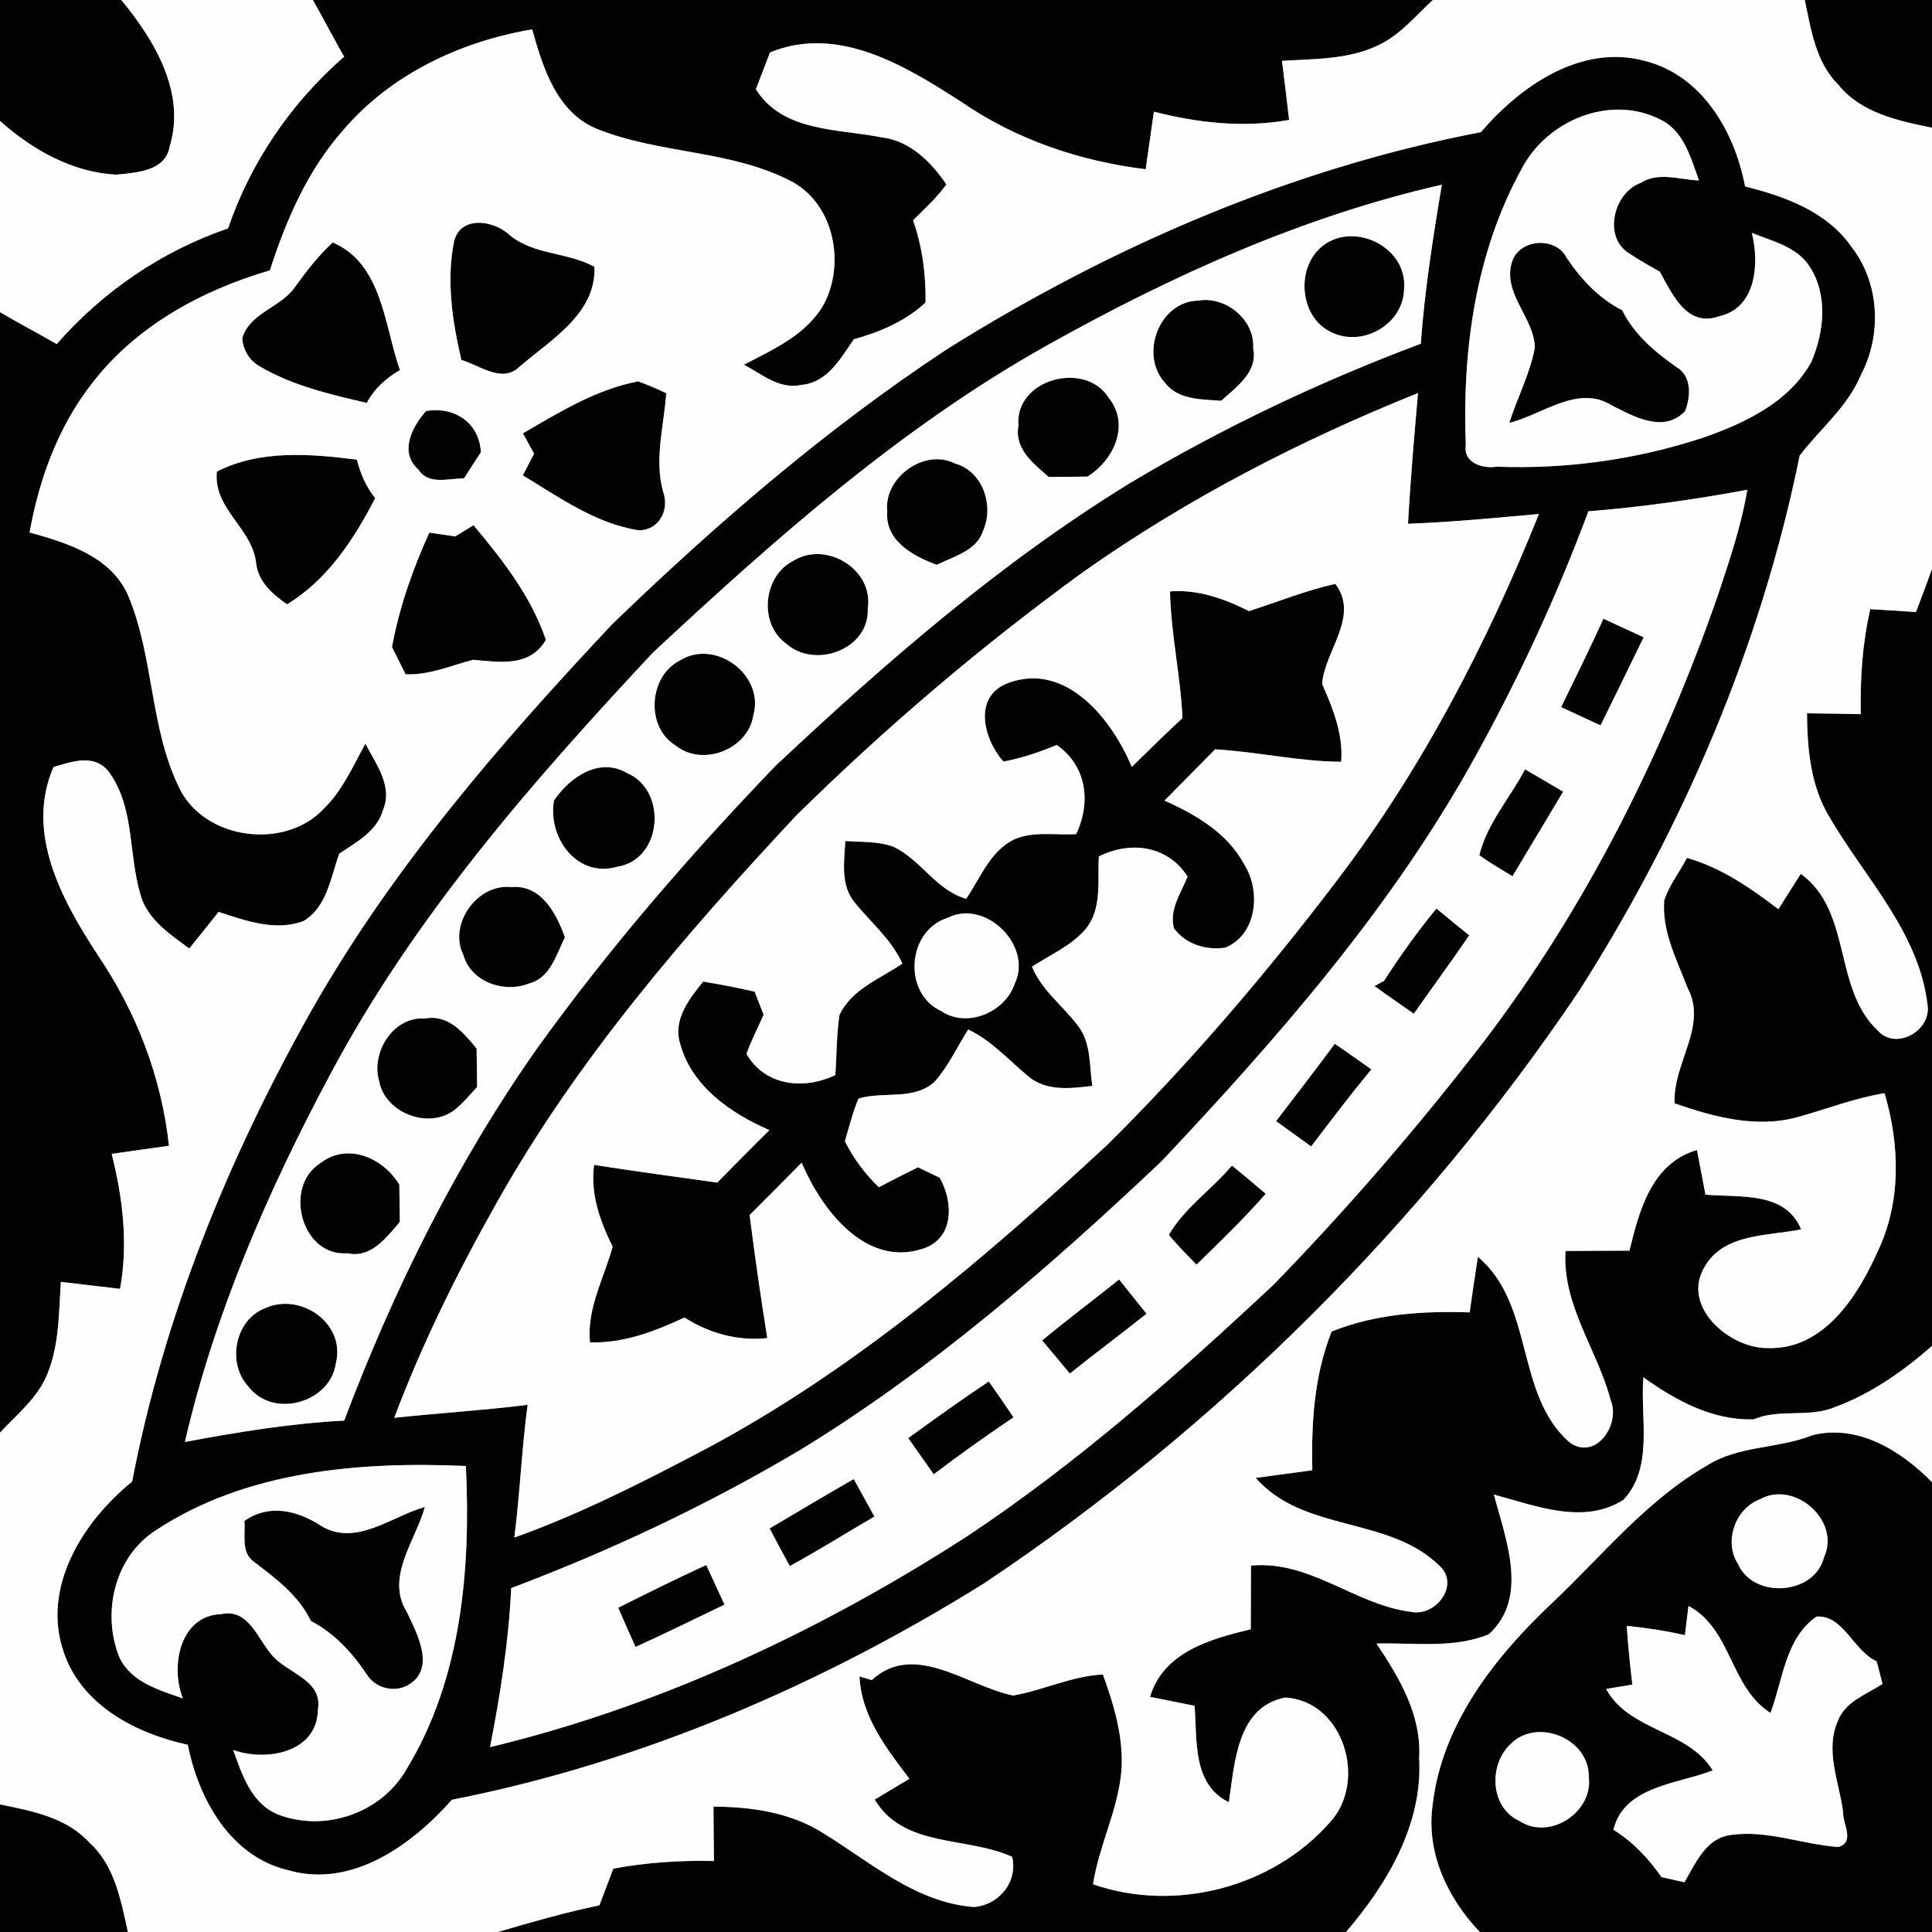
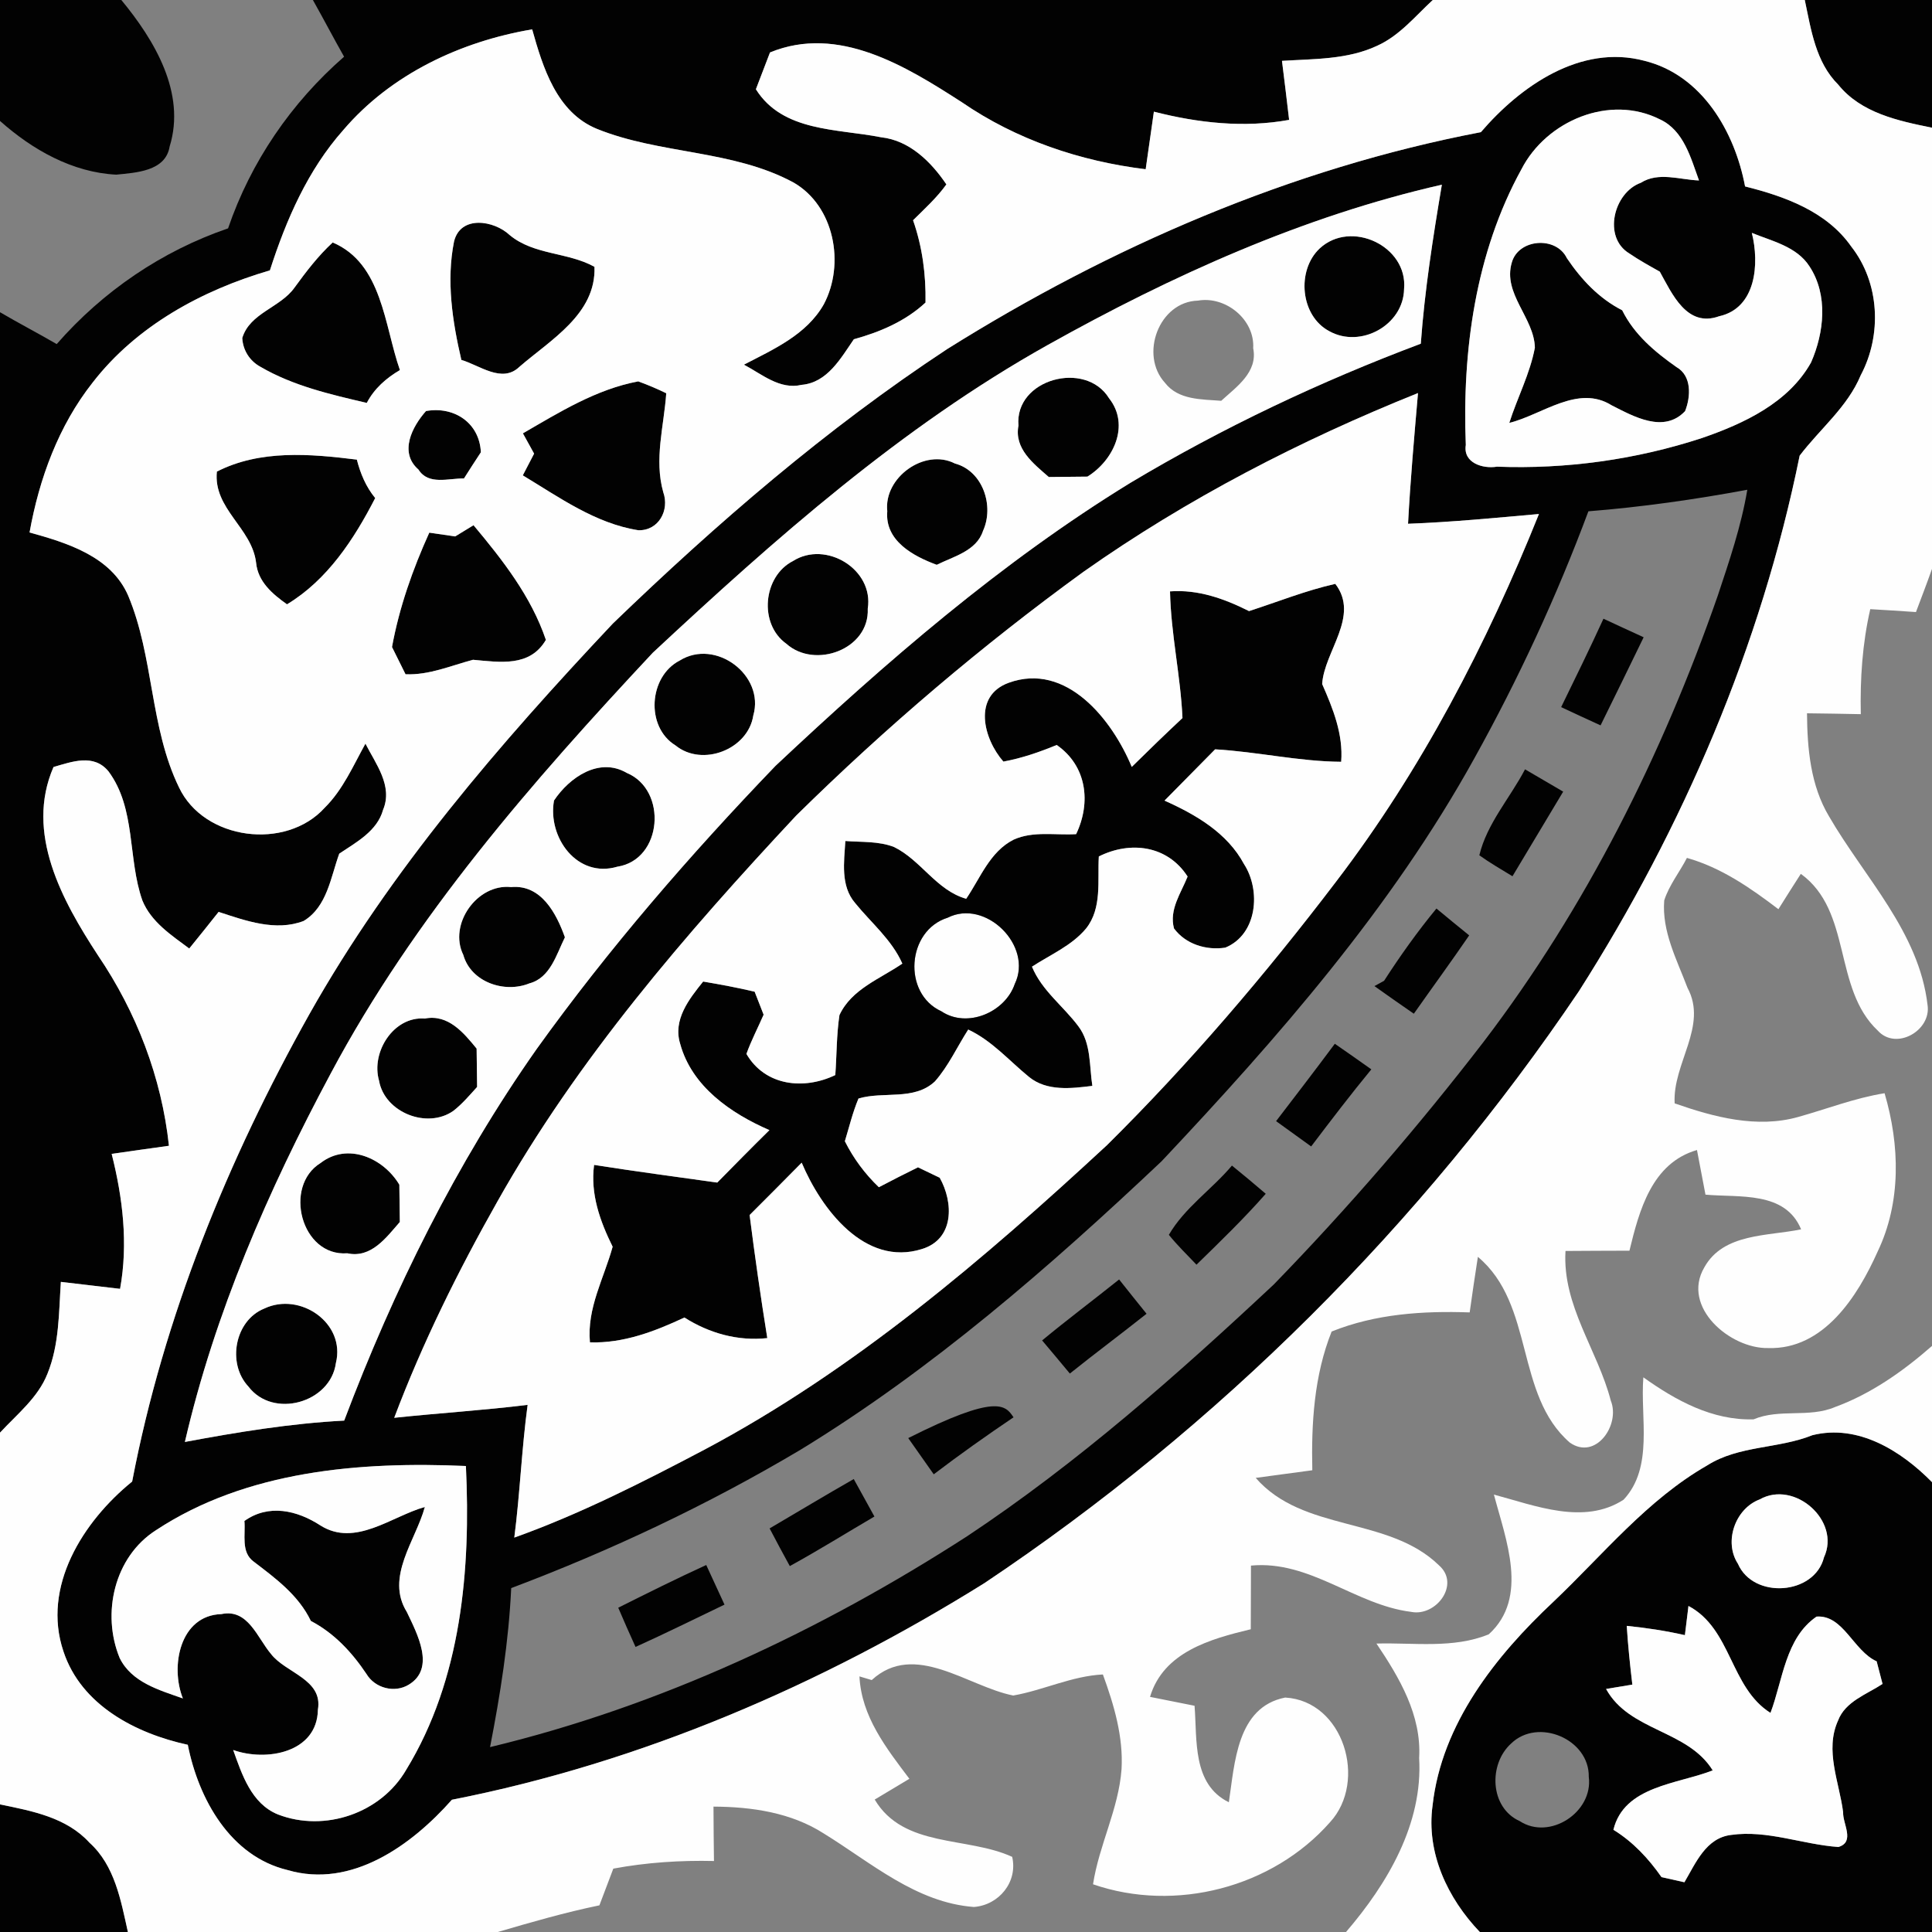
<svg xmlns="http://www.w3.org/2000/svg" width="200pt" height="200pt" viewBox="0 0 200 200" version="1.1">
  <rect x="0" y="0" width="200" height="200" fill="#808080" stroke="none" />
  <g id="#citrom">
    <path fill="#020202" opacity="1.00" d=" M 0.00 0.00 L 12.56 0.00 C 15.98 4.14 19.28 9.62 17.56 15.17 C 17.14 17.74 14.07 17.87 12.03 18.08 C 7.48 17.85 3.34 15.49 0.00 12.52 L 0.00 0.00 Z" />
    <path fill="#020202" opacity="1.00" d=" M 187.62 148.57 C 192.35 147.39 196.81 150.19 200.00 153.43 L 200.00 200.00 L 153.19 200.00 C 149.86 196.52 147.62 191.80 148.30 186.89 C 149.24 178.46 154.82 171.42 160.82 165.80 C 165.96 160.92 170.52 155.25 176.74 151.69 C 180.01 149.62 184.09 149.99 187.62 148.57 M 182.16 155.22 C 179.63 156.17 178.42 159.60 179.91 161.88 C 181.50 165.56 187.84 165.14 188.82 161.21 C 190.58 157.44 185.77 153.18 182.16 155.22 M 174.79 166.25 C 174.70 167.00 174.51 168.51 174.42 169.27 C 172.43 168.82 170.42 168.51 168.40 168.31 C 168.53 170.34 168.74 172.37 168.98 174.39 C 168.30 174.50 166.94 174.72 166.26 174.84 C 168.69 179.25 174.69 179.05 177.30 183.27 C 173.69 184.69 168.12 184.87 167.02 189.42 C 169.04 190.66 170.65 192.39 172.00 194.32 C 172.79 194.50 173.58 194.67 174.37 194.85 C 175.54 192.87 176.59 190.26 179.21 189.95 C 182.96 189.42 186.60 190.94 190.31 191.20 C 192.07 190.67 190.74 188.79 190.80 187.60 C 190.40 184.48 188.88 181.20 190.27 178.12 C 191.02 176.13 193.24 175.40 194.88 174.32 C 194.68 173.54 194.47 172.76 194.27 171.98 C 191.86 170.90 190.82 167.15 188.05 167.35 C 184.82 169.56 184.56 173.93 183.28 177.32 C 179.08 174.67 179.27 168.62 174.79 166.25 M 156.44 180.48 C 154.06 182.62 154.22 187.13 157.32 188.52 C 160.43 190.55 164.94 187.59 164.47 183.94 C 164.54 180.03 159.22 177.79 156.44 180.48 Z" />
  </g>
  <g id="#kek">
    <path fill="#020202" opacity="1.00" d=" M 32.39 0.00 L 148.32 0.00 C 146.50 1.68 144.88 3.69 142.58 4.73 C 139.51 6.18 136.02 6.09 132.71 6.30 C 132.96 8.34 133.22 10.37 133.45 12.41 C 128.78 13.26 124.02 12.73 119.45 11.56 C 119.16 13.55 118.88 15.53 118.60 17.52 C 111.82 16.69 105.23 14.47 99.58 10.59 C 93.79 6.86 86.79 2.52 79.71 5.43 C 79.22 6.70 78.73 7.97 78.25 9.24 C 81.03 13.67 86.68 13.31 91.21 14.21 C 94.15 14.53 96.39 16.75 97.97 19.09 C 96.98 20.47 95.72 21.61 94.52 22.80 C 95.48 25.54 95.86 28.42 95.81 31.32 C 93.72 33.26 91.10 34.37 88.39 35.12 C 87.03 37.09 85.65 39.61 82.98 39.84 C 80.72 40.37 78.87 38.73 77.01 37.75 C 80.07 36.16 83.50 34.65 85.28 31.50 C 87.49 27.34 86.39 21.33 82.14 18.89 C 75.84 15.49 68.34 15.99 61.79 13.34 C 57.62 11.63 56.20 6.99 55.09 3.04 C 47.69 4.29 40.47 7.68 35.54 13.46 C 31.86 17.60 29.62 22.76 27.94 27.99 C 20.91 30.04 14.14 33.73 9.60 39.59 C 6.06 44.07 4.06 49.55 3.06 55.12 C 6.95 56.20 11.49 57.59 13.26 61.64 C 15.94 68.00 15.49 75.26 18.53 81.51 C 21.12 86.99 29.59 88.06 33.61 83.62 C 35.50 81.75 36.56 79.27 37.83 76.98 C 38.89 79.07 40.69 81.35 39.66 83.82 C 39.05 86.04 36.89 87.18 35.12 88.37 C 34.23 90.81 33.87 93.87 31.43 95.34 C 28.53 96.45 25.42 95.31 22.63 94.40 C 21.63 95.67 20.61 96.93 19.59 98.19 C 17.74 96.81 15.65 95.45 14.74 93.22 C 13.20 88.87 14.10 83.72 11.23 79.85 C 9.70 77.99 7.46 78.85 5.54 79.40 C 2.57 86.23 6.44 93.23 10.13 98.88 C 14.12 104.76 16.73 111.53 17.49 118.61 C 15.51 118.88 13.53 119.17 11.56 119.45 C 12.71 124.00 13.28 128.75 12.43 133.42 C 10.38 133.19 8.34 132.93 6.30 132.70 C 6.09 135.88 6.14 139.18 4.92 142.19 C 3.94 144.69 1.77 146.39 0.00 148.31 L 0.00 32.32 C 1.94 33.46 3.93 34.49 5.87 35.62 C 10.65 30.15 16.75 25.99 23.61 23.64 C 25.96 16.76 30.14 10.65 35.62 5.87 C 34.52 3.93 33.49 1.95 32.39 0.00 Z" />
  </g>
  <g id="#babarozsaszin">
    <path fill="#020202" opacity="1.00" d=" M 47.12 55.53 C 47.75 55.14 48.39 54.76 49.02 54.37 C 52.03 57.97 54.98 61.73 56.51 66.24 C 54.85 69.08 51.76 68.55 48.97 68.30 C 46.66 68.91 44.43 69.90 41.98 69.80 C 41.63 69.10 40.93 67.69 40.58 66.98 C 41.33 62.88 42.72 58.94 44.44 55.14 C 45.11 55.24 46.45 55.44 47.12 55.53 Z" />
    <path fill="#020202" opacity="1.00" d=" M 54.13 44.86 C 57.91 42.67 61.71 40.30 66.07 39.48 C 67.06 39.84 68.03 40.25 68.97 40.71 C 68.73 44.13 67.70 47.54 68.66 50.95 C 69.33 52.82 68.18 54.95 66.08 54.89 C 61.63 54.19 57.89 51.48 54.12 49.21 C 54.51 48.46 54.90 47.71 55.29 46.96 C 54.90 46.26 54.52 45.56 54.13 44.86 Z" />
    <path fill="#020202" opacity="1.00" d=" M 44.10 42.55 C 47.02 42.03 49.64 43.78 49.78 46.82 C 49.19 47.72 48.60 48.62 48.03 49.53 C 46.44 49.50 44.35 50.26 43.32 48.61 C 41.28 46.84 42.66 44.17 44.10 42.55 Z" />
    <path fill="#020202" opacity="1.00" d=" M 22.45 48.82 C 26.92 46.53 32.12 46.98 36.94 47.58 C 37.31 49.02 37.88 50.39 38.84 51.56 C 36.65 55.82 33.90 60.03 29.71 62.56 C 28.20 61.49 26.70 60.22 26.51 58.25 C 26.08 54.64 22.06 52.68 22.45 48.82 Z" />
    <path fill="#020202" opacity="1.00" d=" M 34.44 25.10 C 39.58 27.28 39.78 33.70 41.40 38.31 C 39.98 39.14 38.74 40.23 37.97 41.71 C 34.20 40.83 30.33 39.94 26.96 37.97 C 25.85 37.37 25.14 36.25 25.08 34.99 C 25.86 32.39 29.02 31.85 30.49 29.77 C 31.69 28.12 32.93 26.49 34.44 25.10 Z" />
    <path fill="#020202" opacity="1.00" d=" M 47.00 25.01 C 47.66 22.25 51.14 22.80 52.77 24.34 C 55.28 26.42 58.76 26.08 61.54 27.62 C 61.72 32.52 56.98 35.18 53.75 37.99 C 51.96 39.70 49.65 37.81 47.76 37.26 C 46.83 33.28 46.19 29.06 47.00 25.01 Z" />
  </g>
  <g id="#feher">
    <path fill="#020202" opacity="1.00" d=" M 25.30 157.45 C 27.81 155.66 30.75 156.34 33.18 157.92 C 36.78 160.18 40.53 156.97 43.98 156.00 C 43.04 159.47 39.86 163.26 42.12 166.88 C 43.17 169.10 45.13 172.70 42.31 174.40 C 40.83 175.30 38.80 174.75 37.93 173.28 C 36.43 171.04 34.59 169.06 32.18 167.80 C 30.90 165.13 28.53 163.39 26.25 161.65 C 24.92 160.67 25.43 158.85 25.30 157.45 Z" />
    <path fill="#020202" opacity="1.00" d=" M 156.50 27.18 C 157.18 24.71 161.08 24.41 162.20 26.72 C 163.69 28.93 165.52 30.89 167.93 32.12 C 169.17 34.63 171.30 36.42 173.55 38.00 C 175.15 38.91 175.03 41.07 174.44 42.56 C 172.24 44.89 169.13 43.12 166.84 41.96 C 163.35 39.77 159.65 42.94 156.24 43.78 C 157.07 41.17 158.38 38.70 158.89 35.99 C 158.82 32.90 155.54 30.40 156.50 27.18 Z" />
    <path fill="#020202" opacity="1.00" d=" M 153.30 13.68 C 157.39 8.91 163.63 4.54 170.22 6.29 C 176.19 7.76 179.58 13.63 180.65 19.30 C 184.77 20.33 189.10 21.89 191.64 25.52 C 194.59 29.28 194.84 34.67 192.62 38.85 C 191.25 42.14 188.40 44.40 186.30 47.17 C 182.30 66.88 174.24 85.67 163.45 102.61 C 147.16 126.77 126.12 147.70 101.90 163.89 C 85.00 174.43 66.37 182.46 46.78 186.31 C 42.62 191.01 36.39 195.53 29.78 193.59 C 23.83 192.17 20.55 186.22 19.44 180.62 C 14.06 179.45 8.41 176.53 6.57 170.96 C 4.30 164.25 8.61 157.48 13.68 153.37 C 16.94 136.33 23.57 120.07 32.03 104.98 C 40.44 90.04 51.74 76.98 63.44 64.55 C 74.19 54.18 85.57 44.35 98.06 36.13 C 114.97 25.54 133.65 17.44 153.30 13.68 M 157.50 17.52 C 152.74 26.16 151.35 36.33 151.74 46.07 C 151.44 47.93 153.51 48.55 154.96 48.31 C 162.14 48.58 169.37 47.58 176.20 45.34 C 180.54 43.84 185.14 41.70 187.48 37.52 C 188.84 34.42 189.26 30.53 187.32 27.58 C 186.00 25.52 183.46 24.97 181.35 24.11 C 182.14 27.26 181.82 31.89 177.96 32.74 C 174.62 33.94 173.10 30.42 171.82 28.12 C 170.75 27.52 169.68 26.93 168.67 26.24 C 165.89 24.57 167.04 19.93 169.86 18.92 C 171.70 17.76 173.89 18.61 175.88 18.68 C 175.03 16.36 174.31 13.52 171.86 12.37 C 166.66 9.72 160.08 12.49 157.50 17.52 M 108.45 35.72 C 93.30 44.20 80.22 55.79 67.58 67.57 C 55.08 80.94 42.87 94.91 34.22 111.16 C 27.76 123.22 22.23 135.92 19.14 149.27 C 24.59 148.25 30.08 147.35 35.63 147.06 C 40.74 133.53 47.22 120.45 55.55 108.60 C 63.01 98.20 71.42 88.50 80.28 79.28 C 91.70 68.55 103.62 58.20 117.02 49.98 C 126.57 44.27 136.67 39.49 147.08 35.58 C 147.48 30.06 148.34 24.58 149.26 19.12 C 134.89 22.39 121.28 28.54 108.45 35.72 M 112.18 59.18 C 101.65 66.82 91.70 75.29 82.43 84.42 C 70.92 96.74 59.78 109.64 51.48 124.40 C 47.41 131.60 43.73 139.03 40.81 146.77 C 45.41 146.28 50.02 146.00 54.62 145.43 C 54.00 150.00 53.83 154.61 53.24 159.17 C 60.06 156.73 66.54 153.43 72.94 150.06 C 88.41 141.84 101.82 130.37 114.61 118.53 C 123.17 110.05 131.01 100.86 138.30 91.28 C 147.14 79.71 153.90 66.68 159.31 53.21 C 154.80 53.61 150.29 54.05 145.76 54.22 C 146.00 49.70 146.40 45.20 146.79 40.69 C 134.63 45.57 122.90 51.62 112.18 59.18 M 164.43 52.93 C 161.15 61.73 157.19 70.28 152.63 78.49 C 144.06 93.98 132.31 107.40 120.24 120.22 C 108.62 131.19 96.48 141.77 82.80 150.12 C 73.30 155.76 63.26 160.50 52.92 164.40 C 52.66 169.93 51.79 175.42 50.73 180.86 C 68.32 176.63 84.96 168.81 100.12 159.03 C 111.55 151.44 121.87 142.32 131.87 132.96 C 139.58 125.02 146.83 116.62 153.59 107.84 C 164.17 93.96 172.07 78.16 177.81 61.70 C 179.01 58.09 180.25 54.47 180.88 50.70 C 175.44 51.71 169.95 52.49 164.43 52.93 M 16.14 158.41 C 11.81 161.18 10.50 167.05 12.39 171.64 C 13.64 174.17 16.48 174.95 18.93 175.82 C 17.61 172.51 18.61 167.22 22.92 167.09 C 25.67 166.50 26.63 169.53 28.04 171.20 C 29.56 173.20 33.45 173.82 32.91 176.99 C 32.83 181.45 27.57 182.38 24.14 181.16 C 25.05 183.71 26.03 186.72 28.77 187.83 C 33.61 189.70 39.45 187.71 42.06 183.19 C 47.77 173.84 48.74 162.47 48.23 151.76 C 37.28 151.28 25.52 152.23 16.14 158.41 Z" />
    <path fill="#fefefe" opacity="1.00" d=" M 98.10 95.00 C 102.02 93.01 106.97 97.90 105.05 101.86 C 104.05 104.80 100.12 106.48 97.45 104.69 C 93.40 102.84 93.87 96.32 98.10 95.00 Z" />
  </g>
  <g id="#piros">
    <path fill="#020202" opacity="1.00" d=" M 27.36 135.46 C 31.05 133.70 35.81 136.96 34.77 141.11 C 34.21 145.23 28.26 146.90 25.71 143.53 C 23.47 141.13 24.31 136.68 27.36 135.46 Z" />
    <path fill="#020202" opacity="1.00" d=" M 35.95 129.74 C 31.18 130.10 29.29 122.79 33.19 120.39 C 35.99 118.23 39.70 119.88 41.34 122.64 C 41.35 123.61 41.38 125.54 41.39 126.50 C 39.98 128.11 38.43 130.28 35.95 129.74 Z" />
    <path fill="#020202" opacity="1.00" d=" M 39.24 111.88 C 38.38 108.93 40.74 105.18 43.98 105.44 C 46.39 104.96 48.00 106.91 49.34 108.55 C 49.35 109.55 49.38 111.53 49.39 112.52 C 48.61 113.38 47.86 114.27 46.94 114.99 C 44.23 116.91 39.82 115.17 39.24 111.88 Z" />
    <path fill="#020202" opacity="1.00" d=" M 47.96 98.85 C 46.40 95.69 49.39 91.45 52.91 91.83 C 56.03 91.54 57.60 94.57 58.48 97.03 C 57.60 98.80 56.97 101.23 54.80 101.80 C 52.22 102.85 48.75 101.67 47.96 98.85 Z" />
    <path fill="#020202" opacity="1.00" d=" M 57.35 82.87 C 58.94 80.48 62.02 78.34 64.88 80.01 C 69.12 81.77 68.60 88.99 63.91 89.72 C 59.74 90.95 56.67 86.69 57.35 82.87 Z" />
    <path fill="#020202" opacity="1.00" d=" M 70.36 68.38 C 74.08 66.06 79.19 69.90 77.98 74.07 C 77.44 77.59 72.69 79.43 69.92 77.16 C 66.80 75.24 67.16 70.02 70.36 68.38 Z" />
    <path fill="#020202" opacity="1.00" d=" M 82.10 58.07 C 85.50 55.92 90.48 58.94 89.83 63.01 C 90.02 67.22 84.36 69.29 81.40 66.64 C 78.52 64.59 78.98 59.65 82.10 58.07 Z" />
    <path fill="#020202" opacity="1.00" d=" M 91.85 52.92 C 91.46 49.43 95.72 46.37 98.85 47.98 C 101.75 48.75 102.94 52.38 101.76 54.96 C 101.09 57.04 98.69 57.61 96.97 58.47 C 94.53 57.57 91.58 55.98 91.85 52.92 Z" />
    <path fill="#020202" opacity="1.00" d=" M 105.43 44.06 C 105.01 39.23 112.38 37.26 114.81 41.23 C 117.01 44.01 115.27 47.67 112.57 49.34 C 111.57 49.35 109.57 49.37 108.57 49.38 C 106.99 48.00 104.97 46.45 105.43 44.06 Z" />
-     <path fill="#020202" opacity="1.00" d=" M 120.60 39.63 C 117.94 36.73 119.97 31.23 124.01 31.12 C 126.88 30.62 129.91 33.08 129.73 36.05 C 130.23 38.53 127.99 40.05 126.42 41.49 C 124.39 41.33 121.98 41.42 120.60 39.63 Z" />
    <path fill="#020202" opacity="1.00" d=" M 136.60 25.73 C 139.85 22.69 145.75 25.48 145.35 29.91 C 145.29 33.66 140.85 36.10 137.60 34.28 C 134.60 32.69 134.20 28.00 136.60 25.73 Z" />
  </g>
  <g id="#bordo">
    <path fill="#020202" opacity="1.00" d=" M 121.12 61.22 C 124.03 61.00 126.75 61.98 129.30 63.26 C 132.27 62.30 135.17 61.13 138.23 60.44 C 140.80 63.79 137.08 67.43 136.87 70.81 C 137.99 73.36 139.06 76.00 138.84 78.86 C 134.46 78.83 130.16 77.82 125.79 77.57 C 124.05 79.34 122.30 81.11 120.55 82.88 C 123.78 84.32 127.05 86.22 128.78 89.45 C 130.55 92.18 130.16 96.74 126.84 98.10 C 124.87 98.40 122.74 97.75 121.53 96.11 C 121.01 94.15 122.26 92.45 122.94 90.74 C 120.87 87.52 117.03 87.02 113.75 88.66 C 113.60 91.16 114.11 94.02 112.42 96.13 C 110.94 97.90 108.73 98.83 106.83 100.07 C 107.85 102.55 110.08 104.15 111.64 106.25 C 112.97 108.01 112.76 110.35 113.08 112.41 C 110.89 112.68 108.38 112.99 106.53 111.49 C 104.47 109.81 102.69 107.73 100.23 106.58 C 99.08 108.37 98.19 110.35 96.78 111.95 C 94.62 113.97 91.47 112.94 88.87 113.72 C 88.27 115.15 87.91 116.66 87.46 118.14 C 88.35 119.92 89.54 121.52 90.98 122.90 C 92.32 122.19 93.67 121.51 95.03 120.84 C 95.59 121.11 96.71 121.65 97.28 121.92 C 98.72 124.49 98.80 128.27 95.44 129.30 C 89.53 131.16 85.01 125.15 82.99 120.36 C 81.21 122.18 79.40 123.97 77.60 125.78 C 78.14 130.04 78.75 134.28 79.43 138.52 C 76.37 138.85 73.43 138.02 70.85 136.39 C 67.77 137.83 64.54 139.07 61.07 138.96 C 60.74 135.42 62.52 132.33 63.42 129.06 C 62.11 126.41 61.10 123.60 61.50 120.59 C 65.74 121.26 70.00 121.82 74.25 122.42 C 76.04 120.60 77.83 118.78 79.65 116.99 C 75.66 115.26 71.61 112.47 70.41 108.05 C 69.64 105.57 71.33 103.42 72.79 101.61 C 74.57 101.91 76.35 102.24 78.12 102.66 C 78.35 103.25 78.82 104.45 79.05 105.04 C 78.46 106.39 77.77 107.71 77.27 109.10 C 79.21 112.43 83.22 112.85 86.47 111.29 C 86.62 109.22 86.59 107.14 86.90 105.08 C 88.15 102.39 91.11 101.33 93.41 99.75 C 92.31 97.27 90.19 95.54 88.52 93.48 C 86.99 91.70 87.38 89.21 87.51 87.06 C 89.19 87.19 90.95 87.06 92.55 87.68 C 95.35 89.05 96.94 92.17 100.02 93.04 C 101.48 90.90 102.47 88.16 104.93 86.92 C 106.95 86.00 109.25 86.48 111.40 86.35 C 112.97 83.06 112.50 79.28 109.39 77.12 C 107.60 77.86 105.77 78.49 103.87 78.84 C 101.80 76.48 100.66 72.05 104.42 70.68 C 110.40 68.51 115.13 74.50 117.16 79.39 C 118.89 77.68 120.64 75.99 122.41 74.33 C 122.21 69.93 121.21 65.62 121.12 61.22 M 98.10 95.00 C 93.87 96.32 93.40 102.84 97.45 104.69 C 100.12 106.48 104.05 104.80 105.05 101.86 C 106.97 97.90 102.02 93.01 98.10 95.00 Z" />
  </g>
  <g id="#zoldpottyok">
    <path fill="#020202" opacity="1.00" d=" M 64.00 166.43 C 67.02 164.92 70.04 163.41 73.11 162.01 C 73.74 163.37 74.37 164.74 75.00 166.11 C 71.93 167.58 68.89 169.09 65.79 170.49 C 65.18 169.14 64.58 167.80 64.00 166.43 Z" />
    <path fill="#020202" opacity="1.00" d=" M 79.67 158.22 C 82.57 156.52 85.45 154.78 88.38 153.11 C 89.10 154.40 89.81 155.70 90.52 156.99 C 87.60 158.70 84.73 160.49 81.76 162.12 C 81.05 160.82 80.35 159.53 79.67 158.22 Z" />
-     <path fill="#020202" opacity="1.00" d=" M 94.02 148.87 C 96.77 146.87 99.53 144.89 102.36 143.01 C 103.22 144.24 104.08 145.47 104.92 146.72 C 102.12 148.61 99.35 150.57 96.66 152.62 C 95.78 151.37 94.90 150.12 94.02 148.87 Z" />
+     <path fill="#020202" opacity="1.00" d=" M 94.02 148.87 C 103.22 144.24 104.08 145.47 104.92 146.72 C 102.12 148.61 99.35 150.57 96.66 152.62 C 95.78 151.37 94.90 150.12 94.02 148.87 Z" />
    <path fill="#020202" opacity="1.00" d=" M 107.88 138.76 C 110.49 136.60 113.20 134.57 115.85 132.45 C 116.79 133.64 117.74 134.82 118.69 136.00 C 116.06 138.09 113.37 140.09 110.75 142.19 C 109.80 141.04 108.84 139.90 107.88 138.76 Z" />
    <path fill="#020202" opacity="1.00" d=" M 127.53 120.66 C 128.71 121.61 129.87 122.59 131.03 123.58 C 128.77 126.15 126.31 128.53 123.86 130.92 C 122.89 129.90 121.88 128.92 121.00 127.83 C 122.63 125.02 125.45 123.13 127.53 120.66 Z" />
    <path fill="#020202" opacity="1.00" d=" M 132.10 116.06 C 134.14 113.40 136.18 110.74 138.18 108.05 C 139.45 108.92 140.70 109.81 141.96 110.70 C 139.81 113.31 137.77 115.99 135.73 118.68 C 134.52 117.81 133.31 116.93 132.10 116.06 Z" />
    <path fill="#020202" opacity="1.00" d=" M 143.28 101.53 C 144.95 98.94 146.74 96.43 148.70 94.05 C 149.82 94.98 150.95 95.91 152.09 96.83 C 150.22 99.56 148.26 102.24 146.36 104.94 C 144.99 104.00 143.63 103.04 142.28 102.08 C 142.53 101.94 143.03 101.67 143.28 101.53 Z" />
    <path fill="#020202" opacity="1.00" d=" M 153.14 88.54 C 153.93 85.24 156.32 82.61 157.87 79.64 C 159.18 80.41 160.49 81.18 161.82 81.95 C 160.07 84.87 158.32 87.79 156.57 90.71 C 155.41 90.00 154.24 89.33 153.14 88.54 Z" />
    <path fill="#020202" opacity="1.00" d=" M 165.99 64.05 C 167.38 64.69 168.76 65.34 170.15 65.97 C 168.67 69.01 167.19 72.06 165.69 75.09 C 164.33 74.47 162.97 73.84 161.61 73.20 C 163.09 70.17 164.58 67.13 165.99 64.05 Z" />
  </g>
  <g id="#sarokturkiz">
    <path fill="#020202" opacity="1.00" d=" M 0.00 186.79 C 3.30 187.47 6.88 188.13 9.26 190.75 C 11.88 193.11 12.51 196.72 13.24 200.00 L 0.00 200.00 L 0.00 186.79 Z" />
    <path fill="#020202" opacity="1.00" d=" M 186.83 0.00 L 200.00 0.00 L 200.00 13.22 C 196.49 12.51 192.66 11.70 190.29 8.76 C 187.95 6.43 187.48 3.07 186.83 0.00 Z" />
  </g>
  <g id="#turkiz">
-     <path fill="#020202" opacity="1.00" d=" M 198.34 63.36 C 198.90 61.87 199.47 60.39 200.00 58.89 L 200.00 139.33 C 197.02 141.94 193.70 144.29 189.95 145.66 C 187.26 146.80 184.23 145.79 181.53 146.93 C 177.27 147.06 173.48 144.98 170.12 142.58 C 169.78 146.74 171.21 151.90 168.07 155.25 C 163.97 157.91 158.93 155.86 154.65 154.72 C 155.86 159.33 158.31 165.37 154.12 169.18 C 150.46 170.69 146.35 170.03 142.49 170.14 C 144.86 173.66 147.17 177.56 146.91 181.99 C 147.31 188.80 143.62 195.01 139.34 200.00 L 51.53 200.00 C 55.01 198.98 58.50 197.97 62.05 197.24 C 62.53 195.97 63.01 194.70 63.49 193.44 C 66.92 192.80 70.42 192.57 73.91 192.65 C 73.88 190.77 73.87 188.89 73.86 187.02 C 77.82 187.04 81.90 187.63 85.29 189.81 C 90.18 192.82 94.83 196.96 100.82 197.41 C 103.42 197.21 105.38 194.81 104.78 192.22 C 100.11 190.08 93.55 191.33 90.55 186.29 C 91.45 185.75 93.24 184.68 94.14 184.14 C 91.75 180.97 89.17 177.69 88.97 173.54 C 89.28 173.63 89.92 173.82 90.24 173.92 C 94.69 169.84 100.18 174.59 104.89 175.52 C 108.02 174.97 110.95 173.50 114.17 173.34 C 115.32 176.49 116.30 179.79 116.10 183.17 C 115.79 187.29 113.77 191.00 113.15 195.06 C 121.68 198.01 131.72 195.40 137.68 188.64 C 141.59 184.39 139.09 176.07 133.04 175.73 C 128.03 176.72 127.82 182.53 127.21 186.57 C 123.41 184.70 123.94 180.12 123.66 176.58 C 122.12 176.28 120.59 175.97 119.05 175.66 C 120.44 171.01 125.31 169.66 129.48 168.66 C 129.49 166.46 129.49 164.26 129.50 162.07 C 135.62 161.49 140.29 166.14 146.08 166.86 C 148.65 167.38 151.21 164.01 148.96 162.04 C 143.72 156.94 134.92 158.65 129.99 152.99 C 131.94 152.72 133.89 152.46 135.85 152.20 C 135.74 147.35 136.03 142.40 137.85 137.84 C 142.39 136.01 147.30 135.69 152.14 135.86 C 152.41 133.94 152.69 132.02 152.99 130.11 C 158.89 135.05 156.80 144.38 162.51 149.34 C 165.19 151.21 167.76 147.50 166.75 145.00 C 165.39 139.75 161.72 135.18 162.06 129.50 C 164.26 129.48 166.47 129.48 168.68 129.47 C 169.69 125.31 170.99 120.40 175.67 119.05 C 175.97 120.59 176.26 122.12 176.55 123.67 C 180.06 123.99 184.79 123.27 186.45 127.26 C 183.00 127.98 178.40 127.64 176.43 131.20 C 174.02 135.31 179.11 139.63 183.03 139.55 C 188.78 139.74 192.30 134.20 194.37 129.57 C 196.83 124.43 196.67 118.54 195.09 113.17 C 192.02 113.66 189.12 114.80 186.14 115.63 C 181.87 116.83 177.42 115.64 173.36 114.22 C 173.12 110.10 176.83 106.23 174.69 102.26 C 173.59 99.35 172.02 96.42 172.28 93.21 C 172.79 91.62 173.87 90.29 174.63 88.81 C 178.17 89.81 181.20 91.91 184.10 94.12 C 184.87 92.89 185.64 91.67 186.42 90.46 C 191.76 94.33 189.73 102.31 194.39 106.69 C 196.27 108.78 199.94 106.70 199.54 104.04 C 198.66 96.48 193.00 90.83 189.34 84.51 C 187.42 81.30 187.09 77.50 187.06 73.84 C 188.92 73.86 190.77 73.89 192.63 73.93 C 192.55 70.28 192.79 66.62 193.61 63.06 C 195.19 63.15 196.76 63.25 198.34 63.36 Z" />
-   </g>
+     </g>
  <g id="#lila">
-     <path fill="#fefefe" opacity="1.00" d=" M 12.56 0.00 L 32.39 0.00 C 33.49 1.95 34.52 3.93 35.62 5.87 C 30.14 10.65 25.96 16.76 23.61 23.64 C 16.75 25.99 10.65 30.15 5.87 35.62 C 3.93 34.49 1.94 33.46 0.00 32.32 L 0.00 12.52 C 3.34 15.49 7.48 17.85 12.03 18.08 C 14.07 17.87 17.14 17.74 17.56 15.17 C 19.28 9.62 15.98 4.14 12.56 0.00 Z" />
    <path fill="#fefefe" opacity="1.00" d=" M 189.95 145.66 C 193.70 144.29 197.02 141.94 200.00 139.33 L 200.00 153.43 C 196.81 150.19 192.35 147.39 187.62 148.57 C 184.09 149.99 180.01 149.62 176.74 151.69 C 170.52 155.25 165.96 160.92 160.82 165.80 C 154.82 171.42 149.24 178.46 148.30 186.89 C 147.62 191.80 149.86 196.52 153.19 200.00 L 139.34 200.00 C 143.62 195.01 147.31 188.80 146.91 181.99 C 147.17 177.56 144.86 173.66 142.49 170.14 C 146.35 170.03 150.46 170.69 154.12 169.18 C 158.31 165.37 155.86 159.33 154.65 154.72 C 158.93 155.86 163.97 157.91 168.07 155.25 C 171.21 151.90 169.78 146.74 170.12 142.58 C 173.48 144.98 177.27 147.06 181.53 146.93 C 184.23 145.79 187.26 146.80 189.95 145.66 Z" />
  </g>
  <g id="#sotetlila">
-     <path fill="#fefefe" opacity="1.00" d=" M 164.43 52.93 C 169.95 52.49 175.44 51.71 180.88 50.70 C 180.25 54.47 179.01 58.09 177.81 61.70 C 172.07 78.16 164.17 93.96 153.59 107.84 C 146.83 116.62 139.58 125.02 131.87 132.96 C 121.87 142.32 111.55 151.44 100.12 159.03 C 84.96 168.81 68.32 176.63 50.73 180.86 C 51.79 175.42 52.66 169.93 52.92 164.40 C 63.26 160.50 73.30 155.76 82.80 150.12 C 96.48 141.77 108.62 131.19 120.24 120.22 C 132.31 107.40 144.06 93.98 152.63 78.49 C 157.19 70.28 161.15 61.73 164.43 52.93 M 165.99 64.05 C 164.58 67.13 163.09 70.17 161.61 73.20 C 162.97 73.84 164.33 74.47 165.69 75.09 C 167.19 72.06 168.67 69.01 170.15 65.97 C 168.76 65.34 167.38 64.69 165.99 64.05 M 153.14 88.54 C 154.24 89.33 155.41 90.00 156.57 90.71 C 158.32 87.79 160.07 84.87 161.82 81.95 C 160.49 81.18 159.18 80.41 157.87 79.64 C 156.32 82.61 153.93 85.24 153.14 88.54 M 143.28 101.53 C 143.03 101.67 142.53 101.94 142.28 102.08 C 143.63 103.04 144.99 104.00 146.36 104.94 C 148.26 102.24 150.22 99.56 152.09 96.83 C 150.95 95.91 149.82 94.98 148.70 94.05 C 146.74 96.43 144.95 98.94 143.28 101.53 M 132.10 116.06 C 133.31 116.93 134.52 117.81 135.73 118.68 C 137.77 115.99 139.81 113.31 141.96 110.70 C 140.70 109.81 139.45 108.92 138.18 108.05 C 136.18 110.74 134.14 113.40 132.10 116.06 M 127.53 120.66 C 125.45 123.13 122.63 125.02 121.00 127.83 C 121.88 128.92 122.89 129.90 123.86 130.92 C 126.31 128.53 128.77 126.15 131.03 123.58 C 129.87 122.59 128.71 121.61 127.53 120.66 M 107.88 138.76 C 108.84 139.90 109.80 141.04 110.75 142.19 C 113.37 140.09 116.06 138.09 118.69 136.00 C 117.74 134.82 116.79 133.64 115.85 132.45 C 113.20 134.57 110.49 136.60 107.88 138.76 M 94.02 148.87 C 94.90 150.12 95.78 151.37 96.66 152.62 C 99.35 150.57 102.12 148.61 104.92 146.72 C 104.08 145.47 103.22 144.24 102.36 143.01 C 99.53 144.89 96.77 146.87 94.02 148.87 M 79.67 158.22 C 80.35 159.53 81.05 160.82 81.76 162.12 C 84.73 160.49 87.60 158.70 90.52 156.99 C 89.81 155.70 89.10 154.40 88.38 153.11 C 85.45 154.78 82.57 156.52 79.67 158.22 M 64.00 166.43 C 64.58 167.80 65.18 169.14 65.79 170.49 C 68.89 169.09 71.93 167.58 75.00 166.11 C 74.37 164.74 73.74 163.37 73.11 162.01 C 70.04 163.41 67.02 164.92 64.00 166.43 Z" />
-   </g>
+     </g>
  <g id="#neonzold">
    <path fill="#fefefe" opacity="1.00" d=" M 108.45 35.72 C 121.28 28.54 134.89 22.39 149.26 19.12 C 148.34 24.58 147.48 30.06 147.08 35.58 C 136.67 39.49 126.57 44.27 117.02 49.98 C 103.62 58.20 91.70 68.55 80.28 79.28 C 71.42 88.50 63.01 98.20 55.55 108.60 C 47.22 120.45 40.74 133.53 35.63 147.06 C 30.08 147.35 24.59 148.25 19.14 149.27 C 22.23 135.92 27.76 123.22 34.22 111.16 C 42.87 94.91 55.08 80.94 67.58 67.57 C 80.22 55.79 93.30 44.20 108.45 35.72 M 136.60 25.73 C 134.20 28.00 134.60 32.69 137.60 34.28 C 140.85 36.10 145.29 33.66 145.35 29.91 C 145.75 25.48 139.85 22.69 136.60 25.73 M 120.60 39.63 C 121.98 41.42 124.39 41.33 126.42 41.49 C 127.99 40.05 130.23 38.53 129.73 36.05 C 129.91 33.08 126.88 30.62 124.01 31.12 C 119.97 31.23 117.94 36.73 120.60 39.63 M 105.43 44.06 C 104.97 46.45 106.99 48.00 108.57 49.38 C 109.57 49.37 111.57 49.35 112.57 49.34 C 115.27 47.67 117.01 44.01 114.81 41.23 C 112.38 37.26 105.01 39.23 105.43 44.06 M 91.85 52.92 C 91.58 55.98 94.53 57.57 96.97 58.47 C 98.69 57.61 101.09 57.04 101.76 54.96 C 102.94 52.38 101.75 48.75 98.85 47.98 C 95.72 46.37 91.46 49.43 91.85 52.92 M 82.10 58.07 C 78.98 59.65 78.52 64.59 81.40 66.64 C 84.36 69.29 90.02 67.22 89.83 63.01 C 90.48 58.94 85.50 55.92 82.10 58.07 M 70.36 68.38 C 67.16 70.02 66.80 75.24 69.92 77.16 C 72.69 79.43 77.44 77.59 77.98 74.07 C 79.19 69.90 74.08 66.06 70.36 68.38 M 57.35 82.87 C 56.67 86.69 59.74 90.95 63.91 89.72 C 68.60 88.99 69.12 81.77 64.88 80.01 C 62.02 78.34 58.94 80.48 57.35 82.87 M 47.96 98.85 C 48.75 101.67 52.22 102.85 54.80 101.80 C 56.97 101.23 57.60 98.80 58.48 97.03 C 57.60 94.57 56.03 91.54 52.91 91.83 C 49.39 91.45 46.40 95.69 47.96 98.85 M 39.24 111.88 C 39.82 115.17 44.23 116.91 46.94 114.99 C 47.86 114.27 48.61 113.38 49.39 112.52 C 49.38 111.53 49.35 109.55 49.34 108.55 C 48.00 106.91 46.39 104.96 43.98 105.44 C 40.74 105.18 38.38 108.93 39.24 111.88 M 35.95 129.74 C 38.43 130.28 39.98 128.11 41.39 126.50 C 41.38 125.54 41.35 123.61 41.34 122.64 C 39.70 119.88 35.99 118.23 33.19 120.39 C 29.29 122.79 31.18 130.10 35.95 129.74 M 27.36 135.46 C 24.31 136.68 23.47 141.13 25.71 143.53 C 28.26 146.90 34.21 145.23 34.77 141.11 C 35.81 136.96 31.05 133.70 27.36 135.46 Z" />
  </g>
  <g id="#narancs">
    <path fill="#fefefe" opacity="1.00" d=" M 112.18 59.18 C 122.90 51.62 134.63 45.57 146.79 40.69 C 146.40 45.20 146.00 49.70 145.76 54.22 C 150.29 54.05 154.80 53.61 159.31 53.21 C 153.90 66.68 147.14 79.71 138.30 91.28 C 131.01 100.86 123.17 110.05 114.61 118.53 C 101.82 130.37 88.41 141.84 72.94 150.06 C 66.54 153.43 60.06 156.73 53.24 159.17 C 53.83 154.61 54.00 150.00 54.62 145.43 C 50.02 146.00 45.41 146.28 40.81 146.77 C 43.73 139.03 47.41 131.60 51.48 124.40 C 59.78 109.64 70.92 96.74 82.43 84.42 C 91.70 75.29 101.65 66.82 112.18 59.18 M 121.12 61.22 C 121.21 65.62 122.21 69.93 122.41 74.33 C 120.64 75.99 118.89 77.68 117.16 79.39 C 115.13 74.50 110.40 68.51 104.42 70.68 C 100.66 72.05 101.80 76.48 103.87 78.84 C 105.77 78.49 107.60 77.86 109.39 77.12 C 112.50 79.28 112.97 83.06 111.40 86.35 C 109.25 86.48 106.95 86.00 104.93 86.92 C 102.47 88.16 101.48 90.90 100.02 93.04 C 96.94 92.17 95.35 89.05 92.55 87.68 C 90.95 87.06 89.19 87.19 87.51 87.06 C 87.38 89.21 86.99 91.70 88.52 93.48 C 90.19 95.54 92.31 97.27 93.41 99.75 C 91.11 101.33 88.15 102.39 86.90 105.08 C 86.59 107.14 86.62 109.22 86.47 111.29 C 83.22 112.85 79.21 112.43 77.27 109.10 C 77.77 107.71 78.46 106.39 79.05 105.04 C 78.82 104.45 78.35 103.25 78.12 102.66 C 76.35 102.24 74.57 101.91 72.79 101.61 C 71.33 103.42 69.64 105.57 70.41 108.05 C 71.61 112.47 75.66 115.26 79.65 116.99 C 77.83 118.78 76.04 120.60 74.25 122.42 C 70.00 121.82 65.74 121.26 61.50 120.59 C 61.10 123.60 62.11 126.41 63.42 129.06 C 62.52 132.33 60.74 135.42 61.07 138.96 C 64.54 139.07 67.77 137.83 70.85 136.39 C 73.43 138.02 76.37 138.85 79.43 138.52 C 78.75 134.28 78.14 130.04 77.60 125.78 C 79.40 123.97 81.21 122.18 82.99 120.36 C 85.01 125.15 89.53 131.16 95.44 129.30 C 98.80 128.27 98.72 124.49 97.28 121.92 C 96.71 121.65 95.59 121.11 95.03 120.84 C 93.67 121.51 92.32 122.19 90.98 122.90 C 89.54 121.52 88.35 119.92 87.46 118.14 C 87.91 116.66 88.27 115.15 88.87 113.72 C 91.47 112.94 94.62 113.97 96.78 111.95 C 98.19 110.35 99.08 108.37 100.23 106.58 C 102.69 107.73 104.47 109.81 106.53 111.49 C 108.38 112.99 110.89 112.68 113.08 112.41 C 112.76 110.35 112.97 108.01 111.64 106.25 C 110.08 104.15 107.85 102.55 106.83 100.07 C 108.73 98.83 110.94 97.90 112.42 96.13 C 114.11 94.02 113.60 91.16 113.75 88.66 C 117.03 87.02 120.87 87.52 122.94 90.74 C 122.26 92.45 121.01 94.15 121.53 96.11 C 122.74 97.75 124.87 98.40 126.84 98.10 C 130.16 96.74 130.55 92.18 128.78 89.45 C 127.05 86.22 123.78 84.32 120.55 82.88 C 122.30 81.11 124.05 79.34 125.79 77.57 C 130.16 77.82 134.46 78.83 138.84 78.86 C 139.06 76.00 137.99 73.36 136.87 70.81 C 137.08 67.43 140.80 63.79 138.23 60.44 C 135.17 61.13 132.27 62.30 129.30 63.26 C 126.75 61.98 124.03 61.00 121.12 61.22 Z" />
  </g>
  <g id="#sotetkek">
    <path fill="#fefefe" opacity="1.00" d=" M 174.79 166.25 C 179.27 168.62 179.08 174.67 183.28 177.32 C 184.56 173.93 184.82 169.56 188.05 167.35 C 190.82 167.15 191.86 170.90 194.27 171.98 C 194.47 172.76 194.68 173.54 194.88 174.32 C 193.24 175.40 191.02 176.13 190.27 178.12 C 188.88 181.20 190.40 184.48 190.80 187.60 C 190.74 188.79 192.07 190.67 190.31 191.20 C 186.60 190.94 182.96 189.42 179.21 189.95 C 176.59 190.26 175.54 192.87 174.37 194.85 C 173.58 194.67 172.79 194.50 172.00 194.32 C 170.65 192.39 169.04 190.66 167.02 189.42 C 168.12 184.87 173.69 184.69 177.30 183.27 C 174.69 179.05 168.69 179.25 166.26 174.84 C 166.94 174.72 168.30 174.50 168.98 174.39 C 168.74 172.37 168.53 170.34 168.40 168.31 C 170.42 168.51 172.43 168.82 174.42 169.27 C 174.51 168.51 174.70 167.00 174.79 166.25 Z" />
-     <path fill="#fefefe" opacity="1.00" d=" M 156.44 180.48 C 159.22 177.79 164.54 180.03 164.47 183.94 C 164.94 187.59 160.43 190.55 157.32 188.52 C 154.22 187.13 154.06 182.62 156.44 180.48 Z" />
    <path fill="#fefefe" opacity="1.00" d=" M 182.16 155.22 C 185.77 153.18 190.58 157.44 188.82 161.21 C 187.84 165.14 181.50 165.56 179.91 161.88 C 178.42 159.60 179.63 156.17 182.16 155.22 Z" />
  </g>
  <g id="#fekete">
    <path fill="#fefefe" opacity="1.00" d=" M 148.32 0.00 L 186.83 0.00 C 187.48 3.07 187.95 6.43 190.29 8.76 C 192.66 11.70 196.49 12.51 200.00 13.22 L 200.00 58.89 C 199.47 60.39 198.90 61.87 198.34 63.36 C 196.76 63.25 195.19 63.15 193.61 63.06 C 192.79 66.62 192.55 70.28 192.63 73.93 C 190.77 73.89 188.92 73.86 187.06 73.84 C 187.09 77.50 187.42 81.30 189.34 84.51 C 193.00 90.83 198.66 96.48 199.54 104.04 C 199.94 106.70 196.27 108.78 194.39 106.69 C 189.73 102.31 191.76 94.33 186.42 90.46 C 185.64 91.67 184.87 92.89 184.10 94.12 C 181.20 91.91 178.17 89.81 174.63 88.81 C 173.87 90.29 172.79 91.62 172.28 93.21 C 172.02 96.42 173.59 99.35 174.69 102.26 C 176.83 106.23 173.12 110.10 173.36 114.22 C 177.42 115.64 181.87 116.83 186.14 115.63 C 189.12 114.80 192.02 113.66 195.09 113.17 C 196.67 118.54 196.83 124.43 194.37 129.57 C 192.30 134.20 188.78 139.74 183.03 139.55 C 179.11 139.63 174.02 135.31 176.43 131.20 C 178.40 127.64 183.00 127.98 186.45 127.26 C 184.79 123.27 180.06 123.99 176.55 123.67 C 176.26 122.12 175.97 120.59 175.67 119.05 C 170.99 120.40 169.69 125.31 168.68 129.47 C 166.47 129.48 164.26 129.48 162.06 129.50 C 161.72 135.18 165.39 139.75 166.75 145.00 C 167.76 147.50 165.19 151.21 162.51 149.34 C 156.80 144.38 158.89 135.05 152.99 130.11 C 152.69 132.02 152.41 133.94 152.14 135.86 C 147.30 135.69 142.39 136.01 137.85 137.84 C 136.03 142.40 135.74 147.35 135.85 152.20 C 133.89 152.46 131.94 152.72 129.99 152.99 C 134.92 158.65 143.72 156.94 148.96 162.04 C 151.21 164.01 148.65 167.38 146.08 166.86 C 140.29 166.14 135.62 161.49 129.50 162.07 C 129.49 164.26 129.49 166.46 129.48 168.66 C 125.31 169.66 120.44 171.01 119.05 175.66 C 120.59 175.97 122.12 176.28 123.66 176.58 C 123.94 180.12 123.41 184.70 127.21 186.57 C 127.82 182.53 128.03 176.72 133.04 175.73 C 139.09 176.07 141.59 184.39 137.68 188.64 C 131.72 195.40 121.68 198.01 113.15 195.06 C 113.77 191.00 115.79 187.29 116.10 183.17 C 116.30 179.79 115.32 176.49 114.17 173.34 C 110.95 173.50 108.02 174.97 104.89 175.52 C 100.18 174.59 94.69 169.84 90.24 173.92 C 89.92 173.82 89.28 173.63 88.97 173.54 C 89.17 177.69 91.75 180.97 94.14 184.14 C 93.24 184.68 91.45 185.75 90.55 186.29 C 93.55 191.33 100.11 190.08 104.78 192.22 C 105.38 194.81 103.42 197.21 100.82 197.41 C 94.83 196.96 90.18 192.82 85.29 189.81 C 81.90 187.63 77.82 187.04 73.86 187.02 C 73.87 188.89 73.88 190.77 73.91 192.65 C 70.42 192.57 66.92 192.80 63.49 193.44 C 63.01 194.70 62.53 195.97 62.05 197.24 C 58.50 197.97 55.01 198.98 51.53 200.00 L 13.24 200.00 C 12.51 196.72 11.88 193.11 9.26 190.75 C 6.88 188.13 3.30 187.47 0.00 186.79 L 0.00 148.31 C 1.77 146.39 3.94 144.69 4.92 142.19 C 6.14 139.18 6.09 135.88 6.30 132.70 C 8.34 132.93 10.38 133.19 12.43 133.42 C 13.28 128.75 12.71 124.00 11.56 119.45 C 13.53 119.17 15.51 118.88 17.49 118.61 C 16.73 111.53 14.12 104.76 10.13 98.88 C 6.44 93.23 2.57 86.23 5.54 79.40 C 7.46 78.85 9.70 77.99 11.23 79.85 C 14.10 83.72 13.20 88.87 14.74 93.22 C 15.65 95.45 17.74 96.81 19.59 98.19 C 20.61 96.93 21.63 95.67 22.63 94.40 C 25.42 95.31 28.53 96.45 31.43 95.34 C 33.87 93.87 34.23 90.81 35.12 88.37 C 36.89 87.18 39.05 86.04 39.66 83.82 C 40.69 81.35 38.89 79.07 37.83 76.98 C 36.56 79.27 35.50 81.75 33.61 83.62 C 29.59 88.06 21.12 86.99 18.53 81.51 C 15.49 75.26 15.94 68.00 13.26 61.64 C 11.49 57.59 6.95 56.20 3.06 55.12 C 4.06 49.55 6.06 44.07 9.60 39.59 C 14.14 33.73 20.91 30.04 27.94 27.99 C 29.62 22.76 31.86 17.60 35.54 13.46 C 40.47 7.68 47.69 4.29 55.09 3.04 C 56.20 6.99 57.62 11.63 61.79 13.34 C 68.34 15.99 75.84 15.49 82.14 18.89 C 86.39 21.33 87.49 27.34 85.28 31.50 C 83.50 34.65 80.07 36.16 77.01 37.75 C 78.87 38.73 80.72 40.37 82.98 39.84 C 85.65 39.61 87.03 37.09 88.39 35.12 C 91.10 34.37 93.72 33.26 95.81 31.32 C 95.86 28.42 95.48 25.54 94.52 22.80 C 95.72 21.61 96.98 20.47 97.97 19.09 C 96.39 16.75 94.15 14.53 91.21 14.21 C 86.68 13.31 81.03 13.67 78.25 9.24 C 78.73 7.97 79.22 6.70 79.71 5.43 C 86.79 2.52 93.79 6.86 99.58 10.59 C 105.23 14.47 111.82 16.69 118.60 17.52 C 118.88 15.53 119.16 13.55 119.45 11.56 C 124.02 12.73 128.78 13.26 133.45 12.41 C 133.22 10.37 132.96 8.34 132.71 6.30 C 136.02 6.09 139.51 6.18 142.58 4.73 C 144.88 3.69 146.50 1.68 148.32 0.00 M 153.30 13.68 C 133.65 17.44 114.97 25.54 98.06 36.13 C 85.57 44.35 74.19 54.18 63.44 64.55 C 51.74 76.98 40.44 90.04 32.03 104.98 C 23.57 120.07 16.94 136.33 13.68 153.37 C 8.61 157.48 4.30 164.25 6.57 170.96 C 8.41 176.53 14.06 179.45 19.44 180.62 C 20.55 186.22 23.83 192.17 29.78 193.59 C 36.39 195.53 42.62 191.01 46.78 186.31 C 66.37 182.46 85.00 174.43 101.90 163.89 C 126.12 147.70 147.16 126.77 163.45 102.61 C 174.24 85.67 182.30 66.88 186.30 47.17 C 188.40 44.40 191.25 42.14 192.62 38.85 C 194.84 34.67 194.59 29.28 191.64 25.52 C 189.10 21.89 184.77 20.33 180.65 19.30 C 179.58 13.63 176.19 7.76 170.22 6.29 C 163.63 4.54 157.39 8.91 153.30 13.68 M 47.00 25.01 C 46.19 29.06 46.83 33.28 47.76 37.26 C 49.65 37.81 51.96 39.70 53.75 37.99 C 56.98 35.18 61.72 32.52 61.54 27.62 C 58.76 26.08 55.28 26.42 52.77 24.34 C 51.14 22.80 47.66 22.25 47.00 25.01 M 34.44 25.10 C 32.93 26.49 31.69 28.12 30.49 29.77 C 29.02 31.85 25.86 32.39 25.08 34.99 C 25.14 36.25 25.85 37.37 26.96 37.97 C 30.33 39.94 34.20 40.83 37.97 41.71 C 38.74 40.23 39.98 39.14 41.40 38.31 C 39.78 33.70 39.58 27.28 34.44 25.10 M 54.13 44.86 C 54.52 45.56 54.90 46.26 55.29 46.96 C 54.90 47.71 54.51 48.46 54.12 49.21 C 57.89 51.48 61.63 54.19 66.08 54.89 C 68.18 54.95 69.33 52.82 68.66 50.95 C 67.70 47.54 68.73 44.13 68.97 40.71 C 68.03 40.25 67.06 39.84 66.07 39.48 C 61.71 40.30 57.91 42.67 54.13 44.86 M 44.10 42.55 C 42.66 44.17 41.28 46.84 43.32 48.61 C 44.35 50.26 46.44 49.50 48.03 49.53 C 48.60 48.62 49.19 47.72 49.78 46.82 C 49.64 43.78 47.02 42.03 44.10 42.55 M 22.45 48.82 C 22.06 52.68 26.08 54.64 26.51 58.25 C 26.70 60.22 28.20 61.49 29.71 62.56 C 33.90 60.03 36.65 55.82 38.84 51.56 C 37.88 50.39 37.31 49.02 36.94 47.58 C 32.12 46.98 26.92 46.53 22.45 48.82 M 47.12 55.53 C 46.45 55.44 45.11 55.24 44.44 55.14 C 42.72 58.94 41.33 62.88 40.58 66.98 C 40.93 67.69 41.63 69.10 41.98 69.80 C 44.43 69.90 46.66 68.91 48.97 68.30 C 51.76 68.55 54.85 69.08 56.51 66.24 C 54.98 61.73 52.03 57.97 49.02 54.37 C 48.39 54.76 47.75 55.14 47.12 55.53 Z" />
    <path fill="#fefefe" opacity="1.00" d=" M 157.50 17.52 C 160.08 12.49 166.66 9.72 171.86 12.37 C 174.31 13.52 175.03 16.36 175.88 18.68 C 173.89 18.61 171.70 17.76 169.86 18.92 C 167.04 19.93 165.89 24.57 168.67 26.24 C 169.68 26.93 170.75 27.52 171.82 28.12 C 173.10 30.42 174.62 33.94 177.96 32.74 C 181.82 31.89 182.14 27.26 181.35 24.11 C 183.46 24.97 186.00 25.52 187.32 27.58 C 189.26 30.53 188.84 34.42 187.48 37.52 C 185.14 41.70 180.54 43.84 176.20 45.34 C 169.37 47.58 162.14 48.58 154.96 48.31 C 153.51 48.55 151.44 47.93 151.74 46.07 C 151.35 36.33 152.74 26.16 157.50 17.52 M 156.50 27.18 C 155.54 30.40 158.82 32.90 158.89 35.99 C 158.38 38.70 157.07 41.17 156.24 43.78 C 159.65 42.94 163.35 39.77 166.84 41.96 C 169.13 43.12 172.24 44.89 174.44 42.56 C 175.03 41.07 175.15 38.91 173.55 38.00 C 171.30 36.42 169.17 34.63 167.93 32.12 C 165.52 30.89 163.69 28.93 162.20 26.72 C 161.08 24.41 157.18 24.71 156.50 27.18 Z" />
    <path fill="#fefefe" opacity="1.00" d=" M 16.14 158.41 C 25.52 152.23 37.28 151.28 48.23 151.76 C 48.74 162.47 47.77 173.84 42.06 183.19 C 39.45 187.71 33.61 189.70 28.77 187.83 C 26.03 186.72 25.05 183.71 24.14 181.16 C 27.57 182.38 32.83 181.45 32.91 176.99 C 33.45 173.82 29.56 173.20 28.04 171.20 C 26.63 169.53 25.67 166.50 22.92 167.09 C 18.61 167.22 17.61 172.51 18.93 175.82 C 16.48 174.95 13.64 174.17 12.39 171.64 C 10.50 167.05 11.81 161.18 16.14 158.41 M 25.30 157.45 C 25.43 158.85 24.92 160.67 26.25 161.65 C 28.53 163.39 30.90 165.13 32.18 167.80 C 34.59 169.06 36.43 171.04 37.93 173.28 C 38.80 174.75 40.83 175.30 42.31 174.40 C 45.13 172.70 43.17 169.10 42.12 166.88 C 39.86 163.26 43.04 159.47 43.98 156.00 C 40.53 156.97 36.78 160.18 33.18 157.92 C 30.75 156.34 27.81 155.66 25.30 157.45 Z" />
  </g>
</svg>